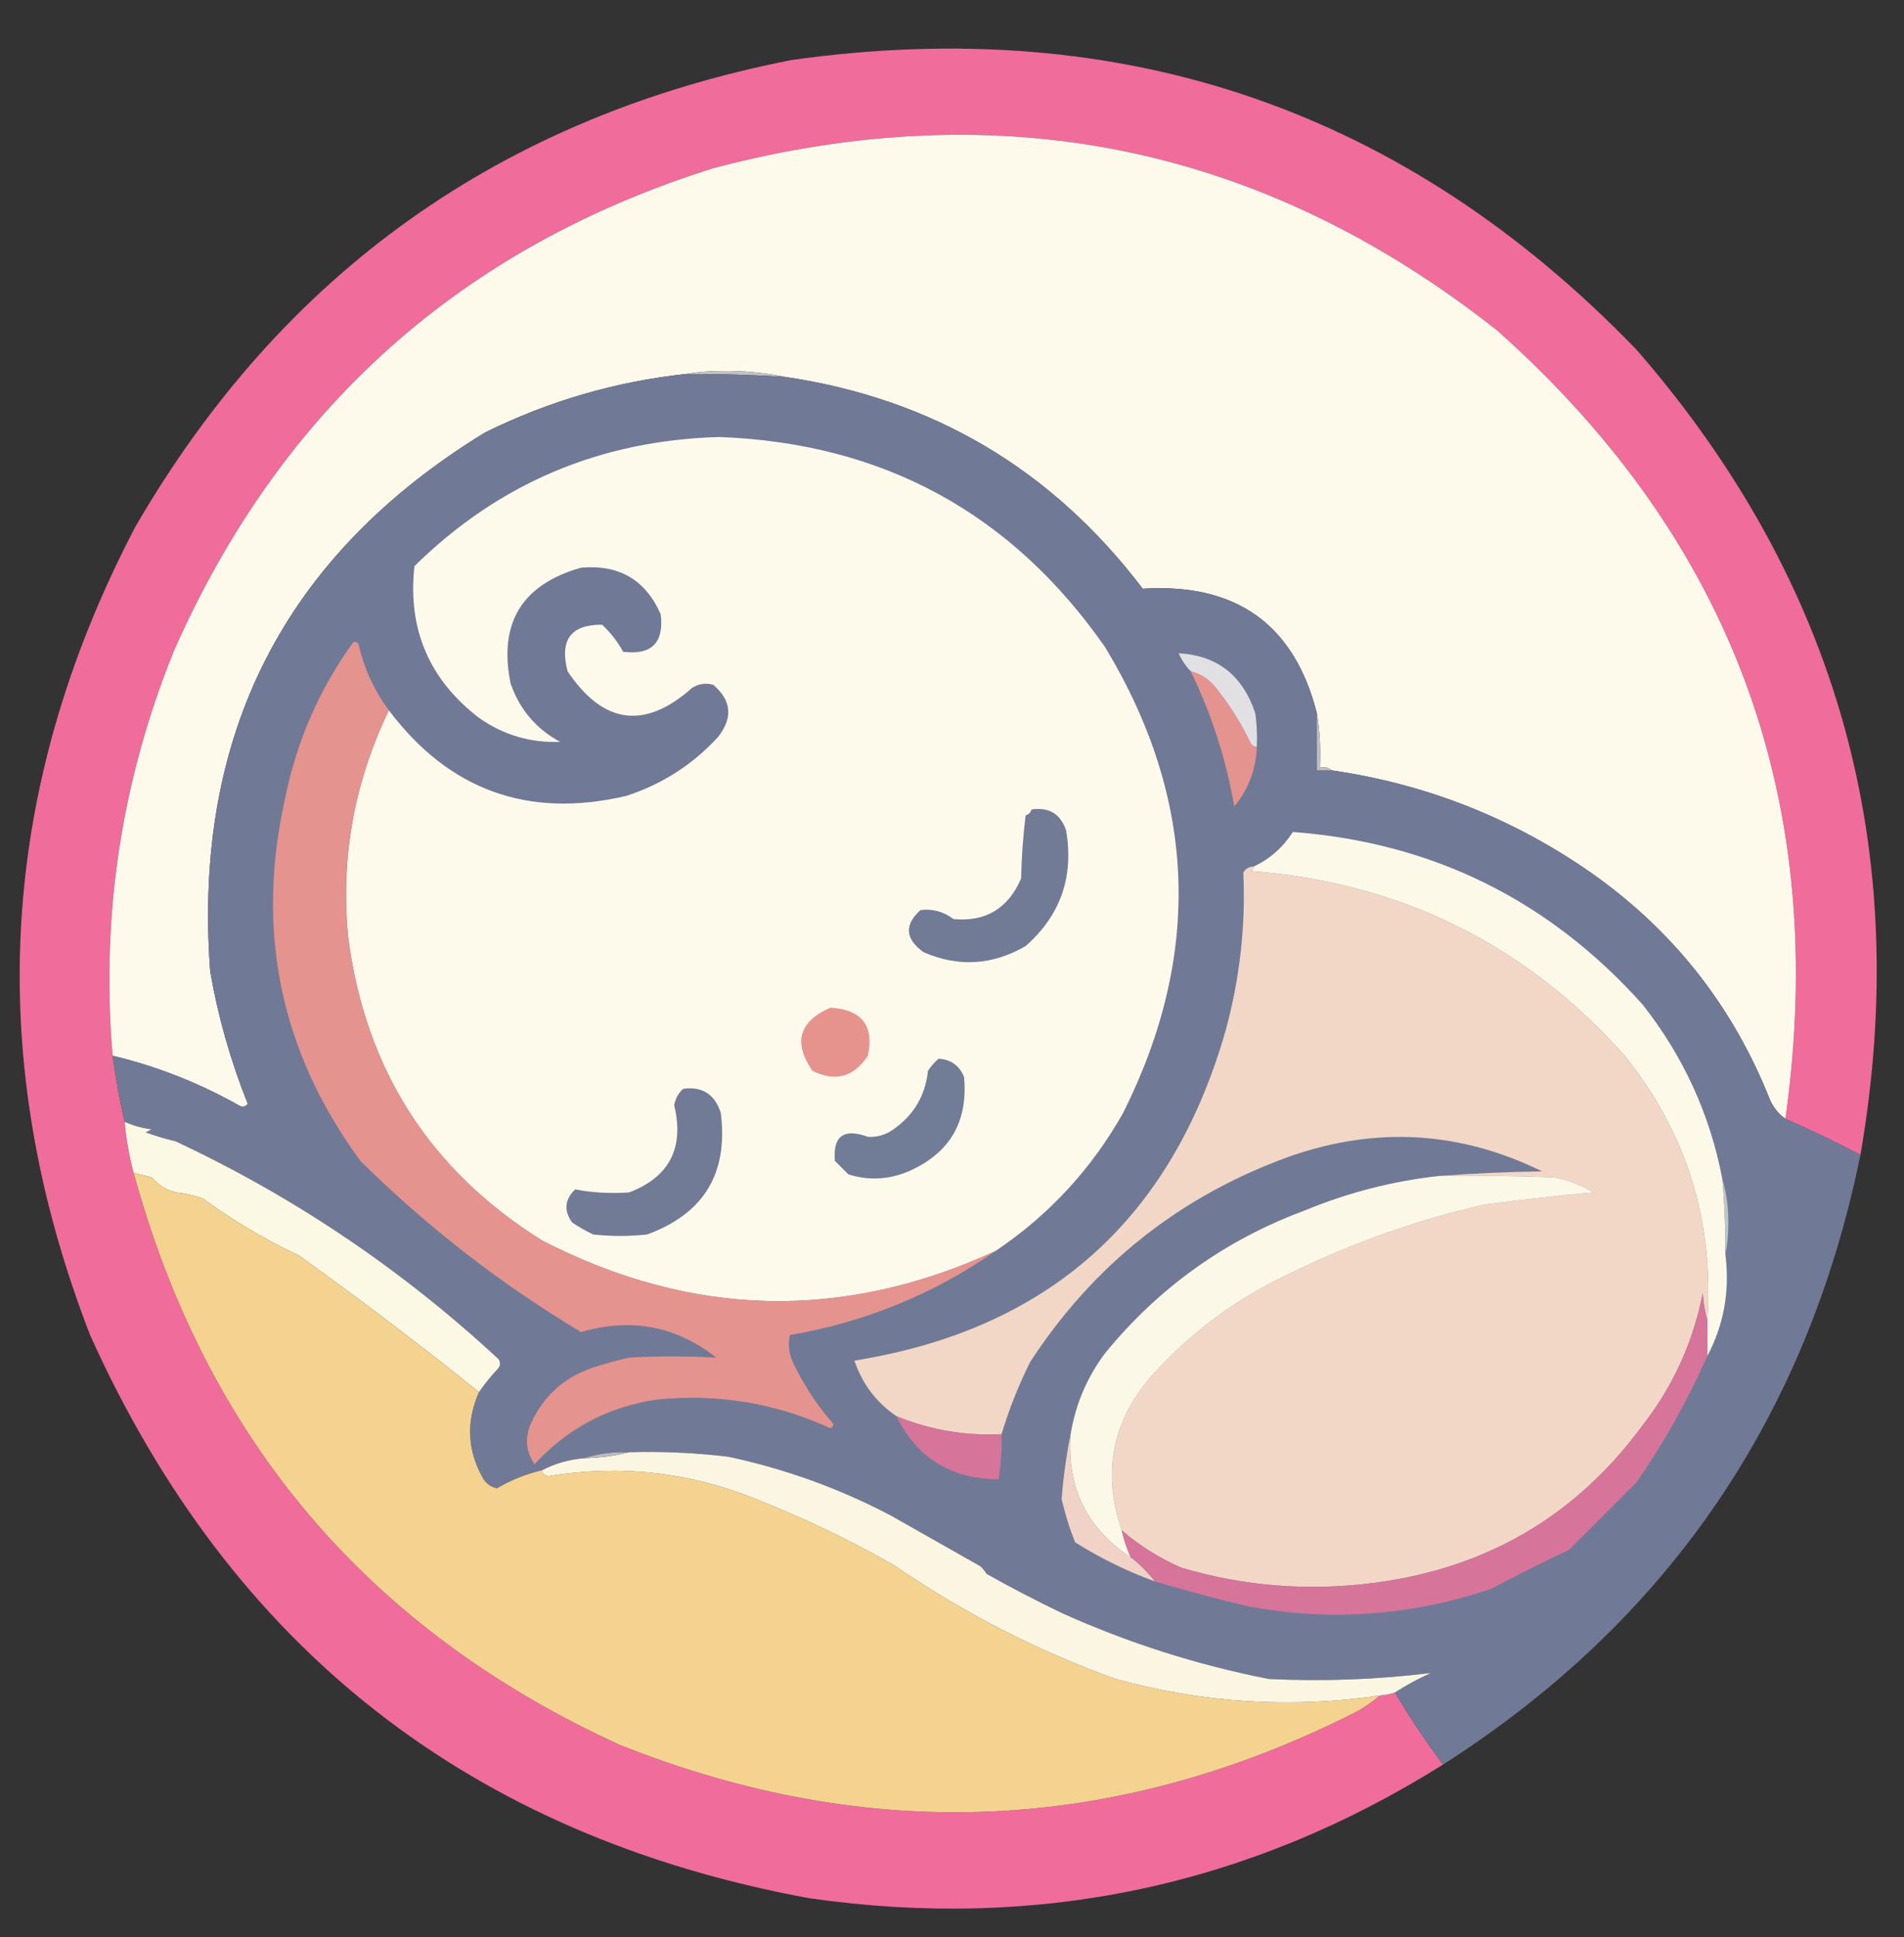
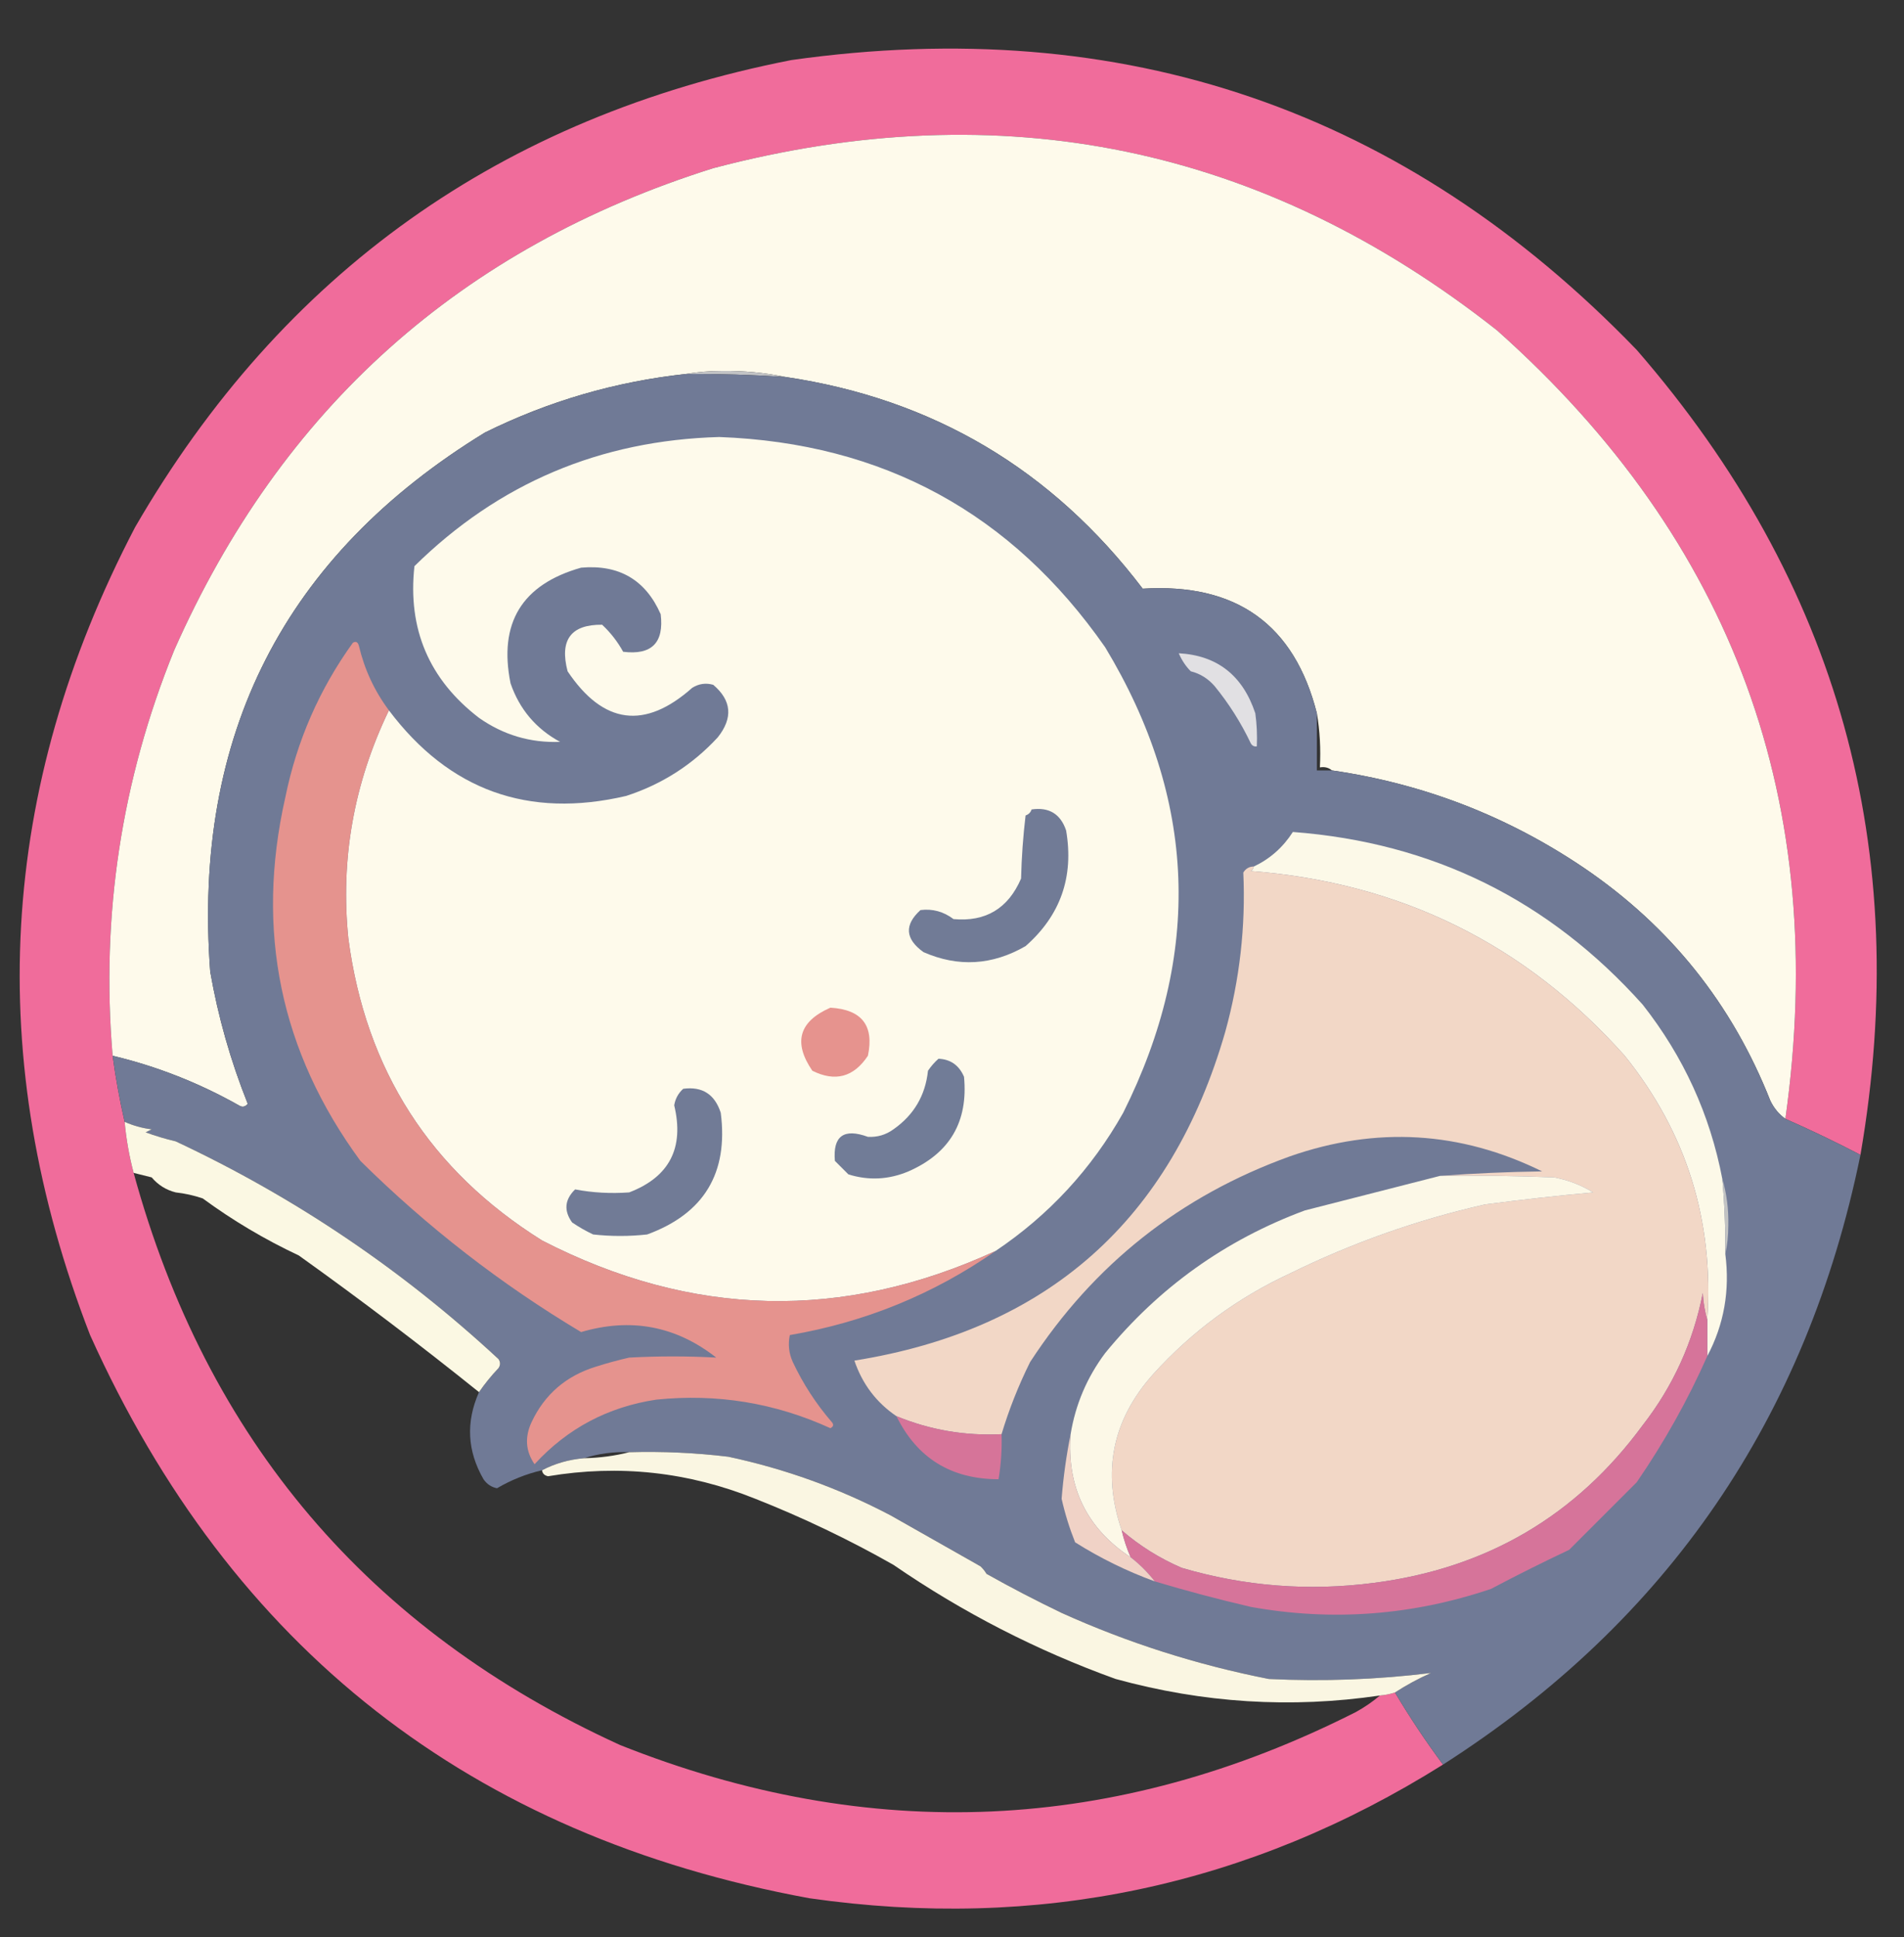
<svg xmlns="http://www.w3.org/2000/svg" version="1.1" width="634px" height="645px" style="shape-rendering:geometricPrecision; text-rendering:geometricPrecision; image-rendering:optimizeQuality; fill-rule:evenodd; clip-rule:evenodd">
  <rect width="100%" height="100%" fill="#333333" stroke="none" />
  <g>
    <path style="opacity:1" fill="#f06c9b" d="M 619.5,384.5 C 611.288,380.227 602.955,376.227 594.5,372.5C 609.26,267.591 577.26,180.091 498.5,110C 420.74,48.646 333.74,30.646 237.5,56C 153.491,82.427 93.658,135.927 58,216.5C 40.403,259.843 33.57,304.843 37.5,351.5C 38.514,358.983 39.847,366.317 41.5,373.5C 42.021,379.252 43.021,384.918 44.5,390.5C 68.796,479.293 122.796,542.793 206.5,581C 289.83,614.136 371.497,610.469 451.5,570C 454.407,568.391 457.073,566.558 459.5,564.5C 461.216,564.371 462.883,564.038 464.5,563.5C 469.415,571.754 474.749,579.754 480.5,587.5C 415.831,628.065 345.497,642.899 269.5,632C 156.804,611.287 76.971,548.787 30,444.5C -5.644,352.55 -0.645,262.883 45,175.5C 94.095,90.798 166.928,38.965 263.5,20C 374.044,4.401 467.878,36.568 545,116.5C 612.157,193.838 636.991,283.171 619.5,384.5 Z" />
  </g>
  <g>
    <path style="opacity:1" fill="#fefffe" d="M 14.5,20.5 C 15.833,21.167 15.833,21.167 14.5,20.5 Z" />
  </g>
  <g>
    <path style="opacity:1" fill="#fefaeb" d="M 594.5,372.5 C 592.395,371.013 590.728,369.013 589.5,366.5C 576.786,334.288 556.119,308.454 527.5,289C 501.997,271.75 473.997,260.917 443.5,256.5C 442.432,255.566 441.099,255.232 439.5,255.5C 439.823,249.31 439.49,243.31 438.5,237.5C 430.992,207.9 411.659,194.067 380.5,196C 350.318,156.284 310.652,132.784 261.5,125.5C 254.719,124.085 247.719,123.418 240.5,123.5C 236.319,123.501 232.319,123.834 228.5,124.5C 205.006,127.032 182.673,133.532 161.5,144C 94.615,184.932 64.115,244.765 70,323.5C 72.616,338.527 76.783,353.193 82.5,367.5C 81.635,368.583 80.635,368.749 79.5,368C 66.205,360.512 52.205,355.012 37.5,351.5C 33.57,304.843 40.403,259.843 58,216.5C 93.658,135.927 153.491,82.427 237.5,56C 333.74,30.646 420.74,48.646 498.5,110C 577.26,180.091 609.26,267.591 594.5,372.5 Z" />
  </g>
  <g>
    <path style="opacity:1" fill="#c2c3c5" d="M 228.5,124.5 C 232.319,123.834 236.319,123.501 240.5,123.5C 247.719,123.418 254.719,124.085 261.5,125.5C 250.514,124.791 239.514,124.457 228.5,124.5 Z" />
  </g>
  <g>
    <path style="opacity:1" fill="#707a96" d="M 228.5,124.5 C 239.514,124.457 250.514,124.791 261.5,125.5C 310.652,132.784 350.318,156.284 380.5,196C 411.659,194.067 430.992,207.9 438.5,237.5C 438.5,243.833 438.5,250.167 438.5,256.5C 440.167,256.5 441.833,256.5 443.5,256.5C 473.997,260.917 501.997,271.75 527.5,289C 556.119,308.454 576.786,334.288 589.5,366.5C 590.728,369.013 592.395,371.013 594.5,372.5C 602.955,376.227 611.288,380.227 619.5,384.5C 601.611,472.035 555.278,539.702 480.5,587.5C 474.749,579.754 469.415,571.754 464.5,563.5C 468.222,561.071 472.222,558.904 476.5,557C 458.605,559.205 440.605,559.872 422.5,559C 398.539,554.288 375.539,546.955 353.5,537C 344.995,532.915 336.662,528.582 328.5,524C 327.953,523.075 327.287,522.242 326.5,521.5C 316.468,515.819 306.468,510.153 296.5,504.5C 279.413,495.526 261.413,489.026 242.5,485C 231.544,483.681 220.544,483.181 209.5,483.5C 204.25,483.302 199.25,483.969 194.5,485.5C 189.471,485.92 184.805,487.254 180.5,489.5C 175.191,490.743 170.191,492.743 165.5,495.5C 163.617,495.124 162.117,494.124 161,492.5C 155.578,483.102 155.078,473.436 159.5,463.5C 161.408,460.72 163.575,458.053 166,455.5C 166.667,454.5 166.667,453.5 166,452.5C 133.888,422.705 98.055,398.538 58.5,380C 55.107,379.202 51.773,378.202 48.5,377C 49.167,376.667 49.833,376.333 50.5,376C 47.348,375.605 44.348,374.772 41.5,373.5C 39.847,366.317 38.514,358.983 37.5,351.5C 52.205,355.012 66.205,360.512 79.5,368C 80.635,368.749 81.635,368.583 82.5,367.5C 76.783,353.193 72.616,338.527 70,323.5C 64.115,244.765 94.615,184.932 161.5,144C 182.673,133.532 205.006,127.032 228.5,124.5 Z" />
  </g>
  <g>
    <path style="opacity:1" fill="#fefaeb" d="M 331.5,416.5 C 280.71,439.863 230.377,438.696 180.5,413C 143.27,389.731 121.77,356.231 116,312.5C 113.308,286.104 117.808,260.771 129.5,236.5C 149.551,263.13 175.885,272.63 208.5,265C 220.381,261.145 230.547,254.645 239,245.5C 244.126,239.039 243.626,233.206 237.5,228C 235.029,227.294 232.695,227.627 230.5,229C 214.707,243.027 200.874,241.194 189,223.5C 186.267,213.062 190.1,207.895 200.5,208C 203.317,210.638 205.65,213.638 207.5,217C 216.981,218.186 221.148,214.019 220,204.5C 214.971,193.062 206.138,187.895 193.5,189C 173.792,194.583 165.958,207.417 170,227.5C 172.99,236.154 178.49,242.654 186.5,247C 176.624,247.375 167.624,244.709 159.5,239C 142.866,226.228 135.699,209.395 138,188.5C 165.998,160.931 199.831,146.598 239.5,145.5C 294.041,147.518 336.874,170.851 368,215.5C 398.469,265.943 400.469,317.609 374,370.5C 363.448,389.217 349.281,404.55 331.5,416.5 Z" />
  </g>
  <g>
    <path style="opacity:1" fill="#e5938e" d="M 129.5,236.5 C 117.808,260.771 113.308,286.104 116,312.5C 121.77,356.231 143.27,389.731 180.5,413C 230.377,438.696 280.71,439.863 331.5,416.5C 310.885,430.879 288.052,440.212 263,444.5C 262.348,447.594 262.682,450.594 264,453.5C 267.421,460.765 271.754,467.432 277,473.5C 277.688,474.332 277.521,474.998 276.5,475.5C 258.067,467.08 238.734,463.914 218.5,466C 202.428,468.424 188.928,475.59 178,487.5C 175.016,483.161 174.682,478.494 177,473.5C 181.368,464.211 188.535,458.045 198.5,455C 202.123,453.844 205.789,452.844 209.5,452C 219.198,451.475 228.865,451.475 238.5,452C 225.059,441.46 210.059,438.626 193.5,443.5C 166.781,427.534 142.281,408.534 120,386.5C 93.326,350.169 84.993,309.836 95,265.5C 98.848,246.646 106.348,229.48 117.5,214C 118.483,213.409 119.15,213.743 119.5,215C 121.371,222.905 124.704,230.072 129.5,236.5 Z" />
  </g>
  <g>
-     <path style="opacity:1" fill="#e5938e" d="M 396.5,223.5 C 399.634,224.279 402.301,225.945 404.5,228.5C 409.25,234.327 413.25,240.66 416.5,247.5C 416.957,248.298 417.624,248.631 418.5,248.5C 418.265,256.042 415.765,262.709 411,268.5C 408.26,252.782 403.427,237.782 396.5,223.5 Z" />
-   </g>
+     </g>
  <g>
    <path style="opacity:1" fill="#e1e0e3" d="M 418.5,248.5 C 417.624,248.631 416.957,248.298 416.5,247.5C 413.25,240.66 409.25,234.327 404.5,228.5C 402.301,225.945 399.634,224.279 396.5,223.5C 394.834,221.813 393.5,219.813 392.5,217.5C 405.312,218.207 413.812,224.874 418,237.5C 418.499,241.152 418.665,244.818 418.5,248.5 Z" />
  </g>
  <g>
-     <path style="opacity:1" fill="#bebfc1" d="M 438.5,237.5 C 439.49,243.31 439.823,249.31 439.5,255.5C 441.099,255.232 442.432,255.566 443.5,256.5C 441.833,256.5 440.167,256.5 438.5,256.5C 438.5,250.167 438.5,243.833 438.5,237.5 Z" />
-   </g>
+     </g>
  <g>
    <path style="opacity:1" fill="#717b96" d="M 343.5,269.5 C 349.308,268.652 353.142,270.985 355,276.5C 357.633,291.938 353.133,304.771 341.5,315C 330.399,321.403 319.065,322.069 307.5,317C 301.39,312.606 301.057,307.939 306.5,303C 310.514,302.495 314.181,303.495 317.5,306C 328.202,306.985 335.702,302.485 340,292.5C 340.169,285.476 340.669,278.476 341.5,271.5C 342.522,271.145 343.189,270.478 343.5,269.5 Z" />
  </g>
  <g>
    <path style="opacity:1" fill="#fcf9e8" d="M 573.5,392.5 C 574.24,400.812 574.573,409.146 574.5,417.5C 576.071,429.652 574.071,440.985 568.5,451.5C 568.5,447.5 568.5,443.5 568.5,439.5C 570.747,406.456 561.58,377.123 541,351.5C 507.915,314.375 466.415,293.875 416.5,290C 417.056,289.617 417.389,289.117 417.5,288.5C 422.878,285.962 427.211,282.129 430.5,277C 476.999,280.499 515.833,299.666 547,334.5C 560.581,351.775 569.414,371.109 573.5,392.5 Z" />
  </g>
  <g>
    <path style="opacity:1" fill="#f2d7c6" d="M 417.5,288.5 C 417.389,289.117 417.056,289.617 416.5,290C 466.415,293.875 507.915,314.375 541,351.5C 561.58,377.123 570.747,406.456 568.5,439.5C 567.681,436.695 567.181,433.695 567,430.5C 563.785,446.844 557.118,461.51 547,474.5C 524.865,504.667 495.032,522.167 457.5,527C 435.792,529.829 414.459,528.162 393.5,522C 386.163,518.841 379.496,514.674 373.5,509.5C 366.849,490.107 370.349,472.773 384,457.5C 396.917,443.245 412.084,432.079 429.5,424C 450.267,413.783 471.934,406.116 494.5,401C 506.581,399.416 518.581,398.082 530.5,397C 526.503,394.555 522.169,392.888 517.5,392C 504.838,391.5 492.171,391.333 479.5,391.5C 490.659,390.669 501.993,390.169 513.5,390C 486.285,376.61 458.285,374.944 429.5,385C 393.005,398.162 364.172,420.995 343,453.5C 339.117,461.333 335.951,469.333 333.5,477.5C 321.346,478.098 309.679,476.098 298.5,471.5C 291.812,466.964 287.145,460.797 284.5,453C 348.771,442.737 389.938,406.237 408,343.5C 412.81,326.096 414.81,308.43 414,290.5C 414.816,289.177 415.983,288.511 417.5,288.5 Z" />
  </g>
  <g>
    <path style="opacity:1" fill="#e6938e" d="M 276.5,335.5 C 286.961,336.111 291.128,341.445 289,351.5C 284.287,358.624 278.12,360.291 270.5,356.5C 264.045,347.078 266.045,340.078 276.5,335.5 Z" />
  </g>
  <g>
    <path style="opacity:1" fill="#717c97" d="M 312.5,352.5 C 316.526,352.677 319.359,354.677 321,358.5C 322.433,373.469 316.266,383.969 302.5,390C 295.918,392.772 289.251,393.105 282.5,391C 281,389.5 279.5,388 278,386.5C 277.296,378.226 280.963,375.559 289,378.5C 292.129,378.671 294.963,377.838 297.5,376C 304.295,371.243 308.128,364.743 309,356.5C 310.032,354.973 311.199,353.64 312.5,352.5 Z" />
  </g>
  <g>
    <path style="opacity:1" fill="#717b96" d="M 227.5,362.5 C 233.834,361.652 238.001,364.319 240,370.5C 242.579,390.572 234.412,404.072 215.5,411C 209.5,411.667 203.5,411.667 197.5,411C 195.074,409.855 192.741,408.522 190.5,407C 187.686,403.064 188.019,399.397 191.5,396C 197.33,397.111 203.33,397.444 209.5,397C 222.902,391.867 227.902,382.201 224.5,368C 224.863,365.808 225.863,363.974 227.5,362.5 Z" />
  </g>
  <g>
    <path style="opacity:1" fill="#fbf8e3" d="M 41.5,373.5 C 44.348,374.772 47.348,375.605 50.5,376C 49.833,376.333 49.167,376.667 48.5,377C 51.773,378.202 55.107,379.202 58.5,380C 98.055,398.538 133.888,422.705 166,452.5C 166.667,453.5 166.667,454.5 166,455.5C 163.575,458.053 161.408,460.72 159.5,463.5C 139.944,447.782 119.944,432.615 99.5,418C 88.14,412.661 77.474,406.327 67.5,399C 64.576,398.012 61.575,397.346 58.5,397C 55.319,396.198 52.653,394.531 50.5,392C 48.482,391.495 46.482,390.995 44.5,390.5C 43.021,384.918 42.021,379.252 41.5,373.5 Z" />
  </g>
  <g>
-     <path style="opacity:1" fill="#f4d391" d="M 44.5,390.5 C 46.482,390.995 48.482,391.495 50.5,392C 52.653,394.531 55.319,396.198 58.5,397C 61.575,397.346 64.576,398.012 67.5,399C 77.474,406.327 88.14,412.661 99.5,418C 119.944,432.615 139.944,447.782 159.5,463.5C 155.078,473.436 155.578,483.102 161,492.5C 162.117,494.124 163.617,495.124 165.5,495.5C 170.191,492.743 175.191,490.743 180.5,489.5C 180.62,490.586 181.287,491.253 182.5,491.5C 206.184,487.535 229.184,490.035 251.5,499C 267.351,505.259 282.684,512.592 297.5,521C 320.596,536.88 345.262,549.547 371.5,559C 400.645,567.022 429.979,568.855 459.5,564.5C 457.073,566.558 454.407,568.391 451.5,570C 371.497,610.469 289.83,614.136 206.5,581C 122.796,542.793 68.796,479.293 44.5,390.5 Z" />
-   </g>
+     </g>
  <g>
-     <path style="opacity:1" fill="#fcf8e7" d="M 479.5,391.5 C 492.171,391.333 504.838,391.5 517.5,392C 522.169,392.888 526.503,394.555 530.5,397C 518.581,398.082 506.581,399.416 494.5,401C 471.934,406.116 450.267,413.783 429.5,424C 412.084,432.079 396.917,443.245 384,457.5C 370.349,472.773 366.849,490.107 373.5,509.5C 374.216,512.598 375.216,515.598 376.5,518.5C 361.849,508.818 355.183,495.151 356.5,477.5C 358.126,467.579 361.959,458.579 368,450.5C 385.892,428.641 408.058,412.808 434.5,403C 448.978,397.005 463.978,393.172 479.5,391.5 Z" />
+     <path style="opacity:1" fill="#fcf8e7" d="M 479.5,391.5 C 492.171,391.333 504.838,391.5 517.5,392C 522.169,392.888 526.503,394.555 530.5,397C 518.581,398.082 506.581,399.416 494.5,401C 471.934,406.116 450.267,413.783 429.5,424C 412.084,432.079 396.917,443.245 384,457.5C 370.349,472.773 366.849,490.107 373.5,509.5C 374.216,512.598 375.216,515.598 376.5,518.5C 361.849,508.818 355.183,495.151 356.5,477.5C 358.126,467.579 361.959,458.579 368,450.5C 385.892,428.641 408.058,412.808 434.5,403Z" />
  </g>
  <g>
    <path style="opacity:1" fill="#c2c3c4" d="M 573.5,392.5 C 574.954,397.423 575.621,402.589 575.5,408C 575.498,411.352 575.165,414.518 574.5,417.5C 574.573,409.146 574.24,400.812 573.5,392.5 Z" />
  </g>
  <g>
    <path style="opacity:1" fill="#d6749a" d="M 568.5,439.5 C 568.5,443.5 568.5,447.5 568.5,451.5C 561.991,466.178 554.158,480.178 545,493.5C 537.5,501 530,508.5 522.5,516C 513.711,520.148 505.044,524.481 496.5,529C 470.228,537.871 443.561,539.871 416.5,535C 405.602,532.463 394.935,529.63 384.5,526.5C 382.167,523.5 379.5,520.833 376.5,518.5C 375.216,515.598 374.216,512.598 373.5,509.5C 379.496,514.674 386.163,518.841 393.5,522C 414.459,528.162 435.792,529.829 457.5,527C 495.032,522.167 524.865,504.667 547,474.5C 557.118,461.51 563.785,446.844 567,430.5C 567.181,433.695 567.681,436.695 568.5,439.5 Z" />
  </g>
  <g>
    <path style="opacity:1" fill="#d67499" d="M 298.5,471.5 C 309.679,476.098 321.346,478.098 333.5,477.5C 333.663,482.547 333.329,487.547 332.5,492.5C 316.72,492.485 305.386,485.485 298.5,471.5 Z" />
  </g>
  <g>
    <path style="opacity:1" fill="#f0d2c6" d="M 356.5,477.5 C 355.183,495.151 361.849,508.818 376.5,518.5C 379.5,520.833 382.167,523.5 384.5,526.5C 375.223,523.112 366.39,518.778 358,513.5C 356.114,508.792 354.614,503.959 353.5,499C 354.092,491.635 355.092,484.469 356.5,477.5 Z" />
  </g>
  <g>
    <path style="opacity:1" fill="#faf6e2" d="M 209.5,483.5 C 220.544,483.181 231.544,483.681 242.5,485C 261.413,489.026 279.413,495.526 296.5,504.5C 306.468,510.153 316.468,515.819 326.5,521.5C 327.287,522.242 327.953,523.075 328.5,524C 336.662,528.582 344.995,532.915 353.5,537C 375.539,546.955 398.539,554.288 422.5,559C 440.605,559.872 458.605,559.205 476.5,557C 472.222,558.904 468.222,561.071 464.5,563.5C 462.883,564.038 461.216,564.371 459.5,564.5C 429.979,568.855 400.645,567.022 371.5,559C 345.262,549.547 320.596,536.88 297.5,521C 282.684,512.592 267.351,505.259 251.5,499C 229.184,490.035 206.184,487.535 182.5,491.5C 181.287,491.253 180.62,490.586 180.5,489.5C 184.805,487.254 189.471,485.92 194.5,485.5C 199.71,485.392 204.71,484.725 209.5,483.5 Z" />
  </g>
  <g>
-     <path style="opacity:1" fill="#babbbd" d="M 209.5,483.5 C 204.71,484.725 199.71,485.392 194.5,485.5C 199.25,483.969 204.25,483.302 209.5,483.5 Z" />
-   </g>
+     </g>
</svg>